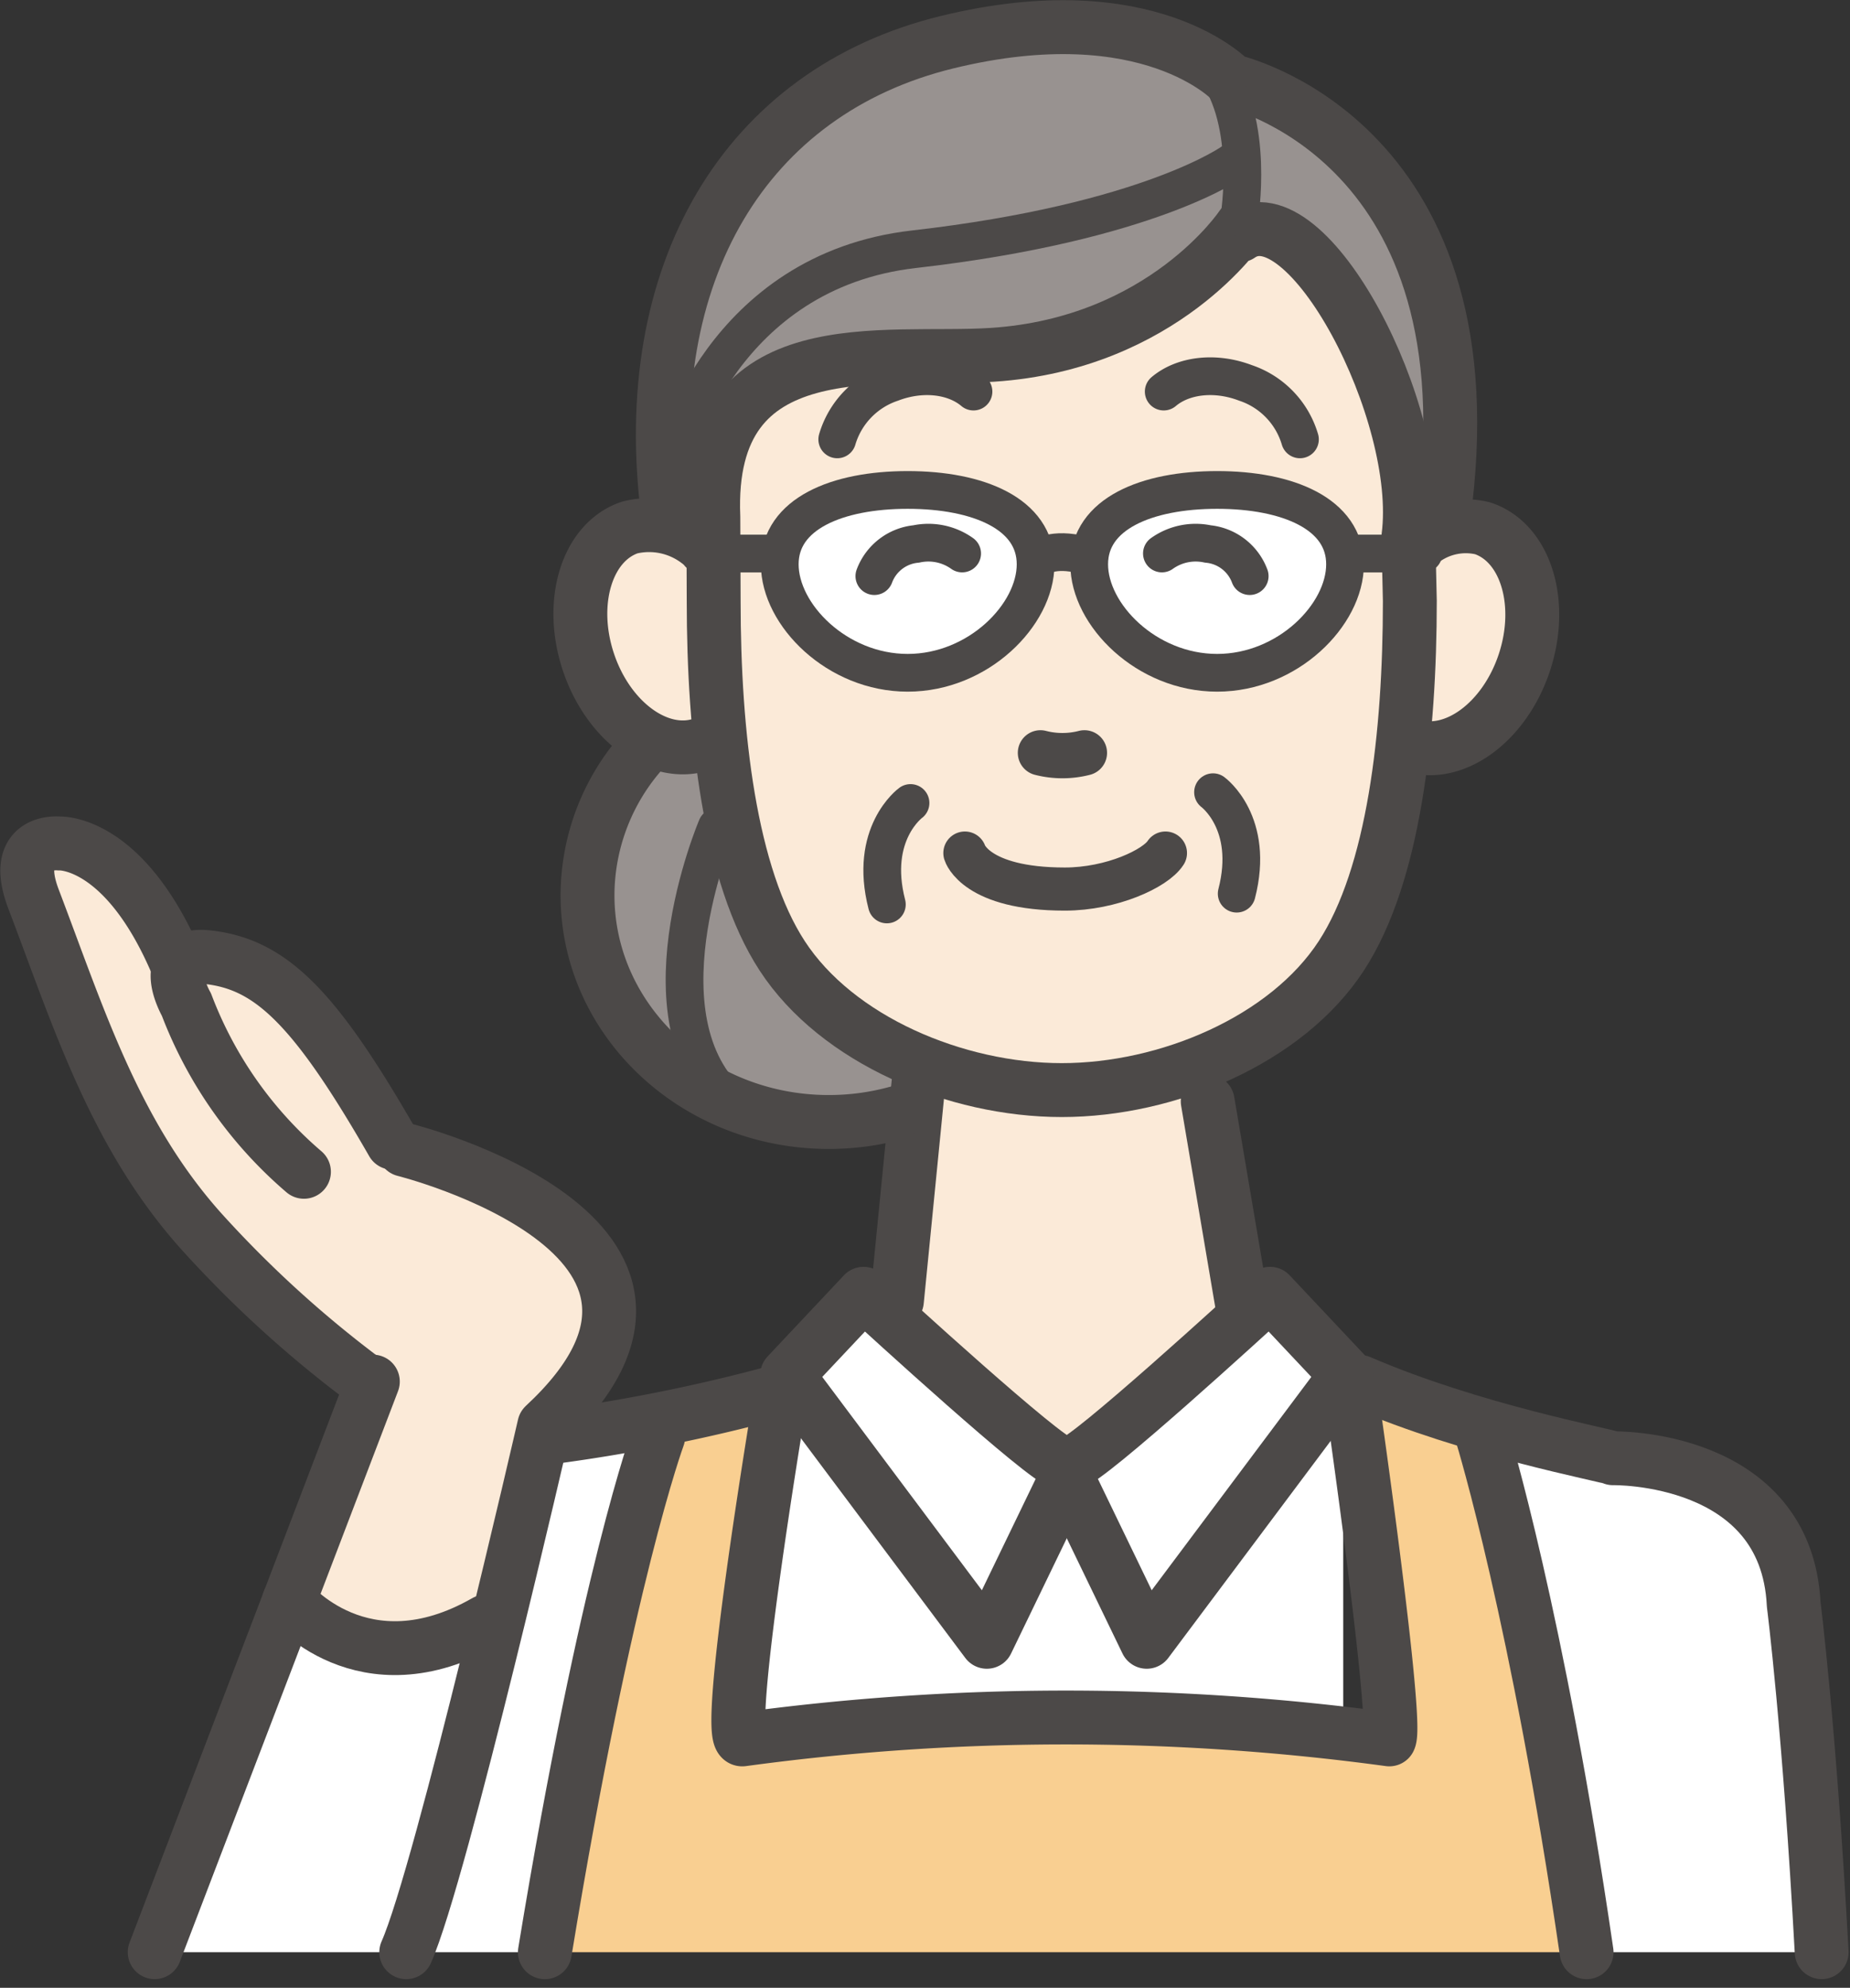
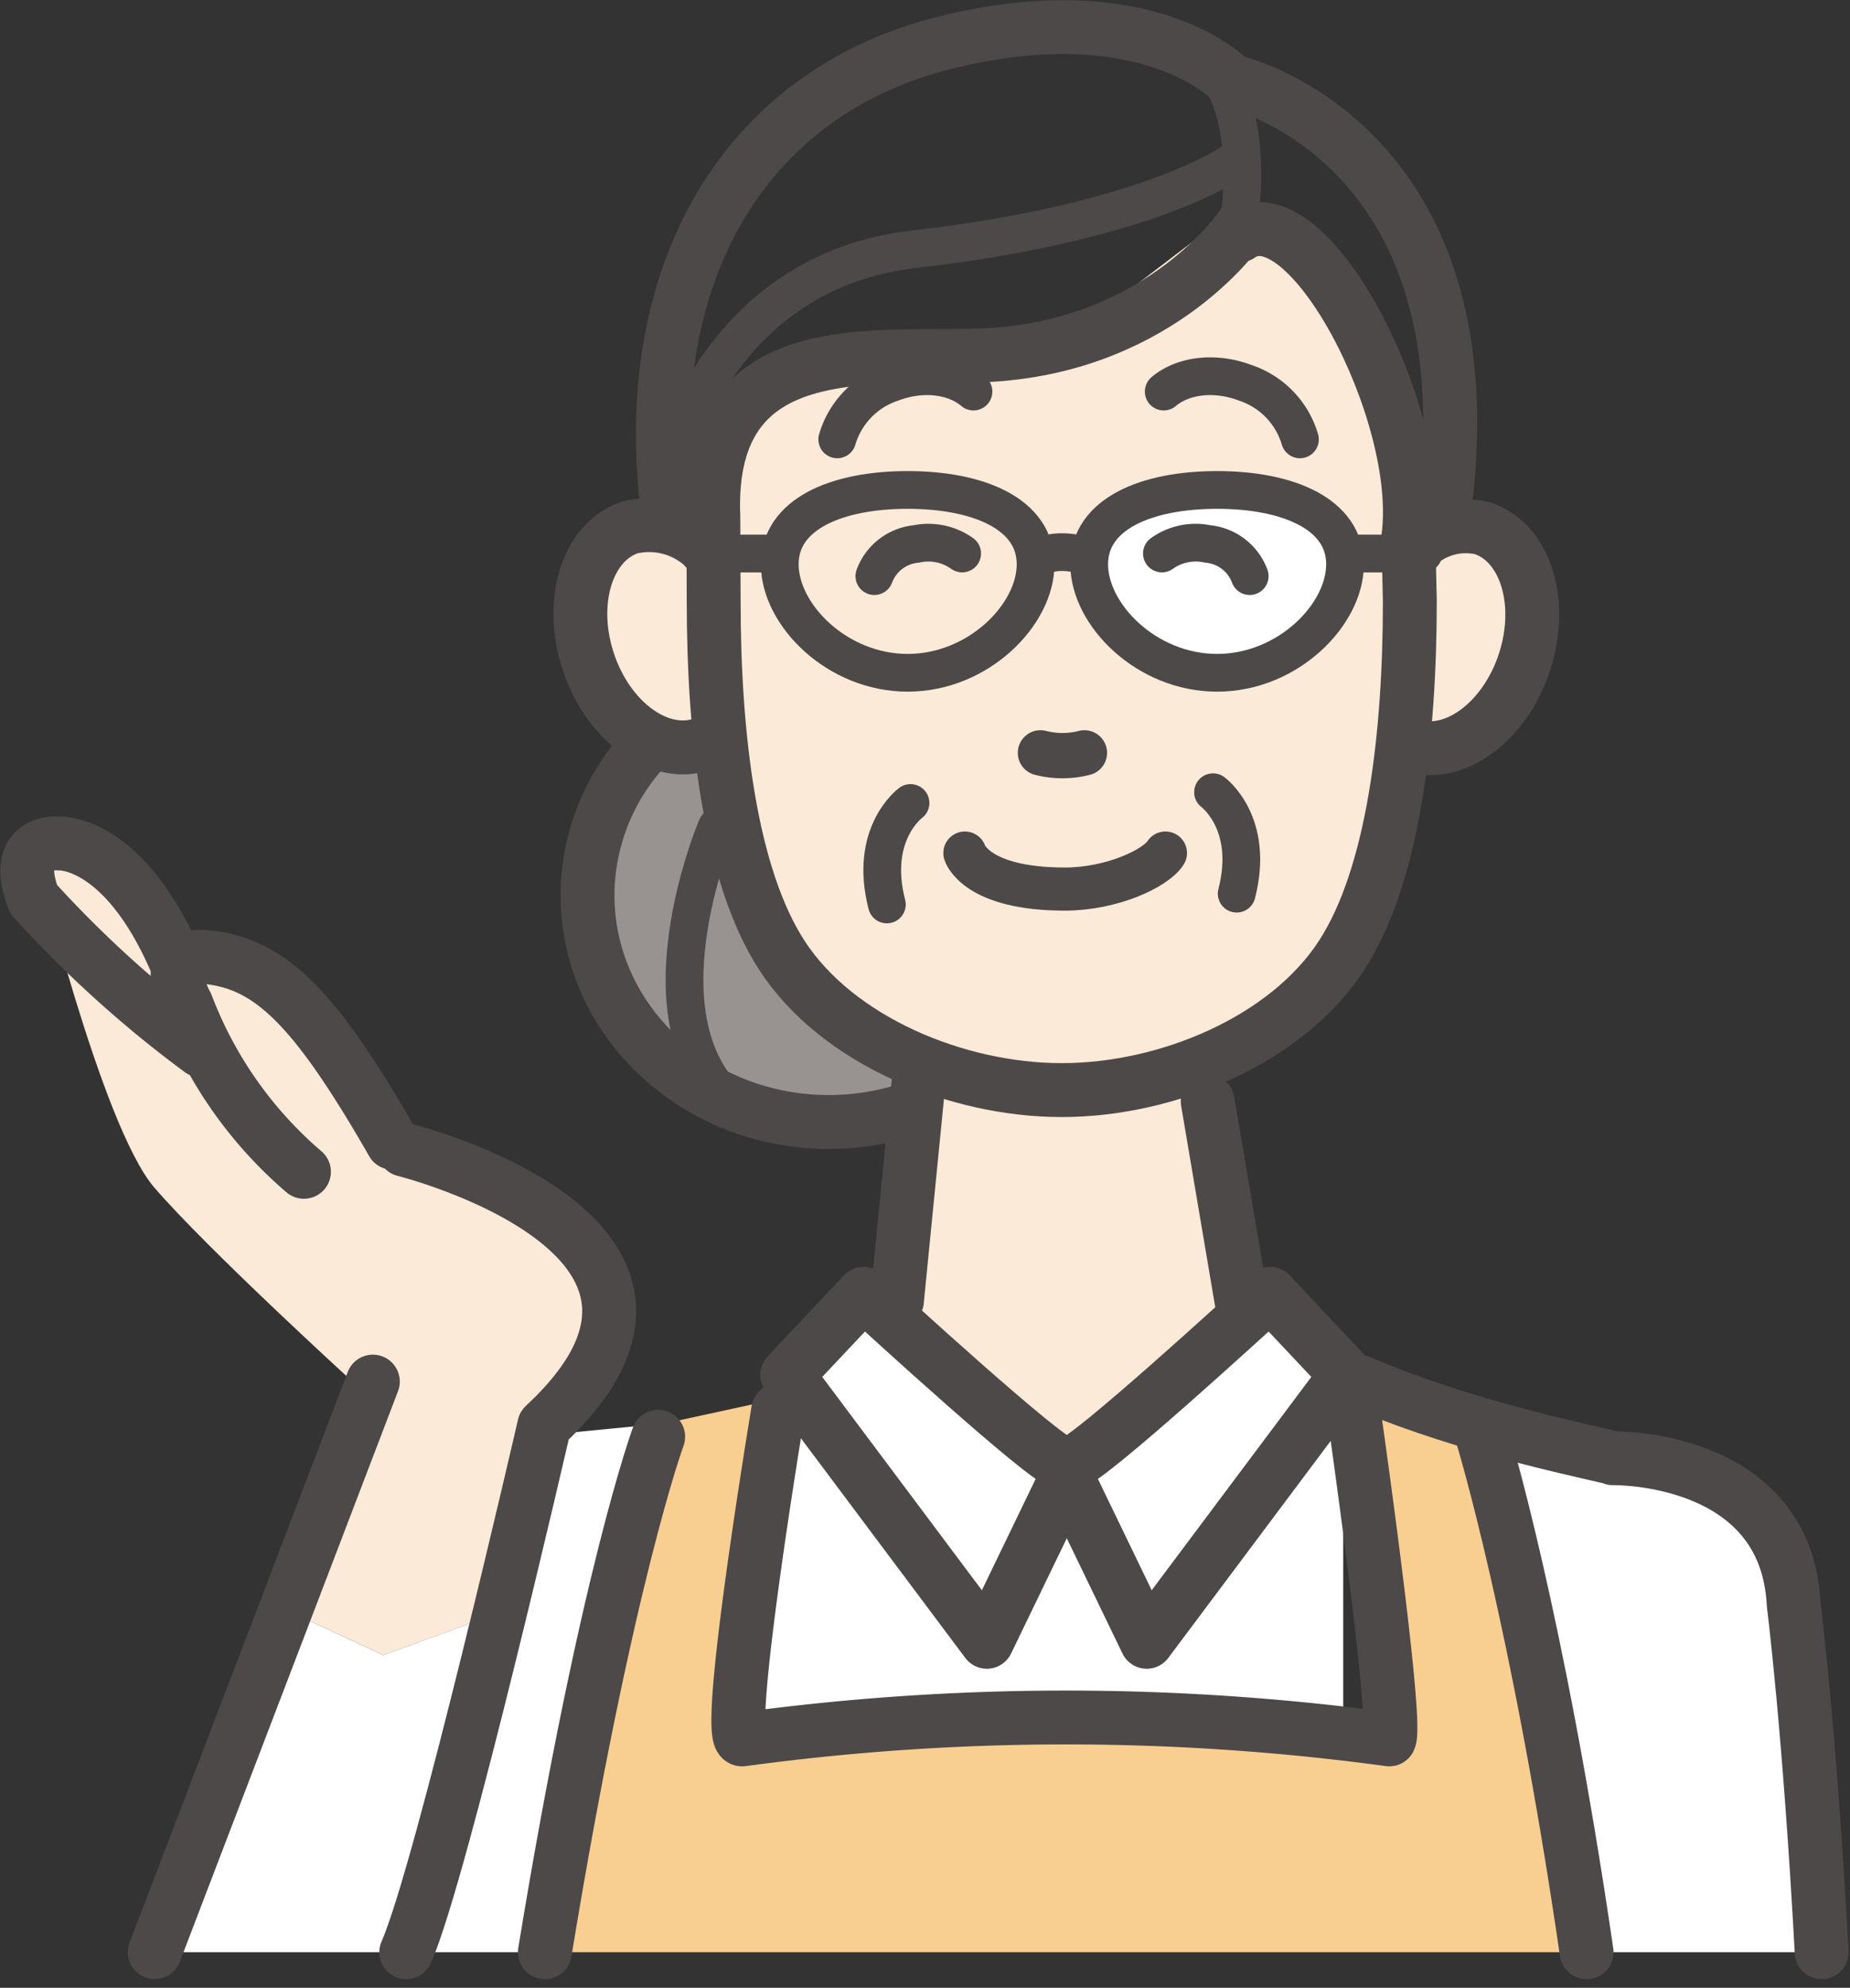
<svg xmlns="http://www.w3.org/2000/svg" width="192.467" height="206.687" viewBox="0 0 192.467 206.687">
  <rect x="0" y="0" width="192.467" height="206.687" fill="#333333" stroke="none" />
  <g id="グループ_249" data-name="グループ 249" transform="translate(-1855.622 -2049.985)">
    <path id="パス_1723" data-name="パス 1723" d="M1988.905,2195.185l-21.569,13.526L1945.585,2195l.914-6.4,1.279-5.483,1.828-24.128s-17.547-8.774-19.192-32.718c0,0-12.43,1.462-14.806-10.967s12.247-10.967,12.247-10.967,1.1-13.892,6.4-16.086,25.956-2.741,25.956-2.741l10.418-3.473,13.892-10.6s11.15,4.753,14.074,14.623l3.473,17.365s12.064-4.022,12.612,8.773-12.977,13.892-12.977,13.892.731,26.138-21.386,34l3.107,27.052A9.366,9.366,0,0,1,1988.905,2195.185Z" fill="#fbead8" />
    <path id="パス_1724" data-name="パス 1724" d="M1995.368,2229.264l-62.623.468,3.528-34.236,11.173-9.311,19.926,13.967,19.057-15.581,8.939,8.442Z" fill="#fff" />
    <path id="パス_1725" data-name="パス 1725" d="M2042.9,2252.973l-1.849-40.1s-6.455-11.422-15.394-11.422a54.12,54.12,0,0,1-16.884-2.979s9.019,31.6,13.435,54.5Z" fill="#fff" />
    <path id="パス_1726" data-name="パス 1726" d="M2020.216,2252.973H1911.142l3.281-15.267,10.428-39.728,11.422-2.483-3.36,34.265s46.945-2.483,65.815-.5l-3.36-36.252,13.408,5.463S2010.572,2195.444,2020.216,2252.973Z" fill="#f9cf91" />
    <path id="パス_1727" data-name="パス 1727" d="M1907.805,2217.594l-12.3,4.489-9.312-4.323,6.1-24.12s-15.075-13.745-20.617-20.174-12.415-34.806-12.415-34.806h4.877l11.306,10.863,8.425,1.33,13.08,16.406s22.169,11.306,22.169,18.844-6.651,11.971-6.651,11.971Z" fill="#fbead8" />
    <path id="パス_1728" data-name="パス 1728" d="M1924.851,2197.978l-11.726,54.995h-40.237l13.3-35.213,9.311,4.323,12.3-4.489,3.492-18.29Z" fill="#fff" />
-     <path id="パス_1729" data-name="パス 1729" d="M1962.545,2104.874s2.193,13.161-8.225,14.44a17.921,17.921,0,0,1-15.9-5.666l-.914-8.591S1947.922,2094.821,1962.545,2104.874Z" fill="#fff" />
    <path id="パス_1730" data-name="パス 1730" d="M1995.119,2106.286s1.463-5.483-8.042-5.849-19.375,1.279-17.913,7.494,7.494,12.8,14.806,11.516S1995.668,2114.329,1995.119,2106.286Z" fill="#fff" />
-     <path id="パス_1731" data-name="パス 1731" d="M1984.518,2071.44s-10.419,14.075-27.052,14.623-23.214,2.193-23.214,2.193l-5.483,14.44-4.387-2.741s-4.935-28.332,12.8-38.751,28.331-10.784,28.331-10.784l18.279,5.118s21.568,10.053,21.2,28.88-2.925,19.01-2.925,19.01S2000.786,2075.462,1984.518,2071.44Z" fill="#989290" />
    <path id="パス_1732" data-name="パス 1732" d="M1930.414,2126.276h-6.58l-1.828-1.1s-7.494,12.612-3.656,22.482a37.046,37.046,0,0,0,12.064,15.537l9.687,2.742,8.957-.731.548-6.215S1934.8,2158.446,1930.414,2126.276Z" fill="#989290" />
    <path id="パス_1733" data-name="パス 1733" d="M1946.587,2109.888a5.167,5.167,0,0,1,4.355-3.342,6.045,6.045,0,0,1,4.778.989" fill="none" stroke="#4c4948" stroke-linecap="round" stroke-linejoin="round" stroke-width="3.924" />
    <path id="パス_1734" data-name="パス 1734" d="M1985.636,2109.888a5.165,5.165,0,0,0-4.355-3.342,6.045,6.045,0,0,0-4.778.989" fill="none" stroke="#4c4948" stroke-linecap="round" stroke-linejoin="round" stroke-width="3.924" />
    <path id="パス_1735" data-name="パス 1735" d="M1968.44,2128.266a9.2,9.2,0,0,1-4.574,0" fill="none" stroke="#4c4948" stroke-linecap="round" stroke-linejoin="round" stroke-width="4.709" />
    <path id="パス_1736" data-name="パス 1736" d="M1976.871,2138.685c-1.029,1.6-5.575,3.744-10.474,3.744-9.265,0-10.393-3.744-10.393-3.744" fill="none" stroke="#4c4948" stroke-linecap="round" stroke-linejoin="round" stroke-width="4.484" />
    <line id="線_85" data-name="線 85" x1="2.297" y2="23.216" transform="translate(1948.936 2162.037)" fill="none" stroke="#4c4948" stroke-linecap="round" stroke-linejoin="round" stroke-width="5.6" />
    <line id="線_86" data-name="線 86" x2="3.611" y2="21.307" transform="translate(1981.266 2164.505)" fill="none" stroke="#4c4948" stroke-linecap="round" stroke-linejoin="round" stroke-width="5.6" />
    <path id="パス_1737" data-name="パス 1737" d="M2045.141,2252.973c-1.271-23.37-2.91-36.161-2.91-36.161-.76-15.576-18.8-15.2-18.8-15.2-.816-.363-14.65-2.893-26.3-7.926" fill="none" stroke="#4c4948" stroke-linecap="round" stroke-linejoin="round" stroke-width="5.6" />
-     <path id="パス_1738" data-name="パス 1738" d="M1936.693,2194.64a180.071,180.071,0,0,1-24.544,4.89" fill="none" stroke="#4c4948" stroke-linecap="round" stroke-linejoin="round" stroke-width="5.6" />
    <path id="パス_1739" data-name="パス 1739" d="M1966.647,2203.414l-8.358,17.285-20.774-27.749,7.945-8.442c2.279,2.09,18.917,17.315,20.617,17.576" fill="none" stroke="#4c4948" stroke-linecap="round" stroke-linejoin="round" stroke-width="5.6" />
    <path id="パス_1740" data-name="パス 1740" d="M1924.1,2199.377s-5.373,14.486-11.794,53.6" fill="none" stroke="#4c4948" stroke-linecap="round" stroke-linejoin="round" stroke-width="5.6" />
    <path id="パス_1741" data-name="パス 1741" d="M1996.442,2196.622s4.636,32.386,3.717,34.223a249.744,249.744,0,0,0-67.292,0c-2.033.291,3.717-34.223,3.717-34.223" fill="none" stroke="#4c4948" stroke-linecap="round" stroke-linejoin="round" stroke-width="5.6" />
    <path id="パス_1742" data-name="パス 1742" d="M1966.565,2203.414l8.358,17.285,20.775-27.749-7.946-8.442c-2.279,2.09-18.917,17.315-20.617,17.576" fill="none" stroke="#4c4948" stroke-linecap="round" stroke-linejoin="round" stroke-width="5.6" />
    <path id="パス_1743" data-name="パス 1743" d="M2009.855,2199.377s5.738,18.679,10.832,53.6" fill="none" stroke="#4c4948" stroke-linecap="round" stroke-linejoin="round" stroke-width="5.6" />
    <path id="パス_1744" data-name="パス 1744" d="M1894.414,2193.64s-19.656,51.421-22.7,59.333" fill="none" stroke="#4c4948" stroke-linecap="round" stroke-linejoin="round" stroke-width="5.6" />
-     <path id="パス_1745" data-name="パス 1745" d="M1885.691,2216.43s7.669,9.465,20.451,2.161" fill="none" stroke="#4c4948" stroke-linecap="round" stroke-linejoin="round" stroke-width="5.6" />
    <path id="パス_1746" data-name="パス 1746" d="M2006,2102.153c4.454-37.89-22.265-43.75-22.265-43.75s-8.512-9.165-29.57-4.035-32.22,24.069-29.053,48.977" fill="none" stroke="#4c4948" stroke-linecap="round" stroke-linejoin="round" stroke-width="5.605" />
    <path id="パス_1747" data-name="パス 1747" d="M1928.276,2106.333a8.4,8.4,0,0,0-7.1-1.51c-4.461,1.47-6.412,7.713-4.358,13.944s7.336,10.089,11.8,8.619" fill="none" stroke="#4c4948" stroke-linecap="round" stroke-linejoin="round" stroke-width="5.605" />
    <path id="パス_1748" data-name="パス 1748" d="M2003.158,2106.6a7.447,7.447,0,0,1,6.7-1.687c4.461,1.471,6.412,7.714,4.358,13.945s-7.336,10.089-11.8,8.619" fill="none" stroke="#4c4948" stroke-linecap="round" stroke-linejoin="round" stroke-width="5.605" />
    <path id="パス_1749" data-name="パス 1749" d="M1948.893,2165.706a26.631,26.631,0,0,1-7.048.942c-13.86,0-25.1-10.554-25.1-23.574a22.64,22.64,0,0,1,5.854-15.134" fill="none" stroke="#4c4948" stroke-linecap="round" stroke-linejoin="round" stroke-width="5.605" />
    <path id="パス_1750" data-name="パス 1750" d="M1984.787,2073.518s-8.086,12.187-25.9,13.359c-11.248.74-29.87-2.944-29.05,16.861l.033,8.732c0,13.848,1.664,28.521,7.128,36.9,5.7,8.745,18.067,13.961,29.085,13.961s23.382-5.216,29.085-13.961c5.464-8.378,7.128-23.051,7.128-36.9l-.151-6.659c1.692-12.88-10.535-36.211-17.554-31.351" fill="none" stroke="#4c4948" stroke-linecap="round" stroke-linejoin="round" stroke-width="5.605" />
    <path id="パス_1751" data-name="パス 1751" d="M1887.243,2171.826a42.888,42.888,0,0,1-12.224-17.384s-3.226-5.59,2.378-4.911c6.436.78,10.993,5.215,19.066,19.278" fill="none" stroke="#4c4948" stroke-linecap="round" stroke-linejoin="round" stroke-width="5.605" />
    <path id="パス_1752" data-name="パス 1752" d="M1897.67,2169.532s35.859,8.926,14.576,28.68c0,0-10.708,46.545-14.36,54.761" fill="none" stroke="#4c4948" stroke-linecap="round" stroke-linejoin="round" stroke-width="5.605" />
-     <path id="パス_1753" data-name="パス 1753" d="M1874.224,2150.681c-5.543-13.427-12.457-12.993-12.457-12.993s-5.074-.563-2.652,5.793c4.7,12.335,8.457,24.569,17.573,34.67a118.416,118.416,0,0,0,17.389,15.723" fill="none" stroke="#4c4948" stroke-linecap="round" stroke-linejoin="round" stroke-width="5.605" />
+     <path id="パス_1753" data-name="パス 1753" d="M1874.224,2150.681c-5.543-13.427-12.457-12.993-12.457-12.993s-5.074-.563-2.652,5.793a118.416,118.416,0,0,0,17.389,15.723" fill="none" stroke="#4c4948" stroke-linecap="round" stroke-linejoin="round" stroke-width="5.605" />
    <path id="パス_1754" data-name="パス 1754" d="M1981.984,2057.156c4.219,5.625,2.574,15.448,2.574,15.448" fill="none" stroke="#4c4948" stroke-linecap="round" stroke-linejoin="round" stroke-width="3.924" />
    <path id="パス_1755" data-name="パス 1755" d="M1976.691,2090.7c1.987-1.679,5.307-2.121,8.512-.9a8.83,8.83,0,0,1,5.66,5.87" fill="none" stroke="#4c4948" stroke-linecap="round" stroke-linejoin="round" stroke-width="3.924" />
    <path id="パス_1756" data-name="パス 1756" d="M1956.9,2090.7c-1.987-1.679-5.308-2.121-8.513-.9a8.834,8.834,0,0,0-5.66,5.87" fill="none" stroke="#4c4948" stroke-linecap="round" stroke-linejoin="round" stroke-width="3.924" />
    <path id="パス_1757" data-name="パス 1757" d="M1925.875,2097.192s4.816-19.012,24.842-21.293c24.56-2.8,33.207-9.126,33.207-9.126" fill="none" stroke="#4c4948" stroke-linecap="round" stroke-linejoin="round" stroke-width="3.924" />
    <path id="パス_1758" data-name="パス 1758" d="M1930.184,2135.976s-8.872,20.786,2.282,29.405" fill="none" stroke="#4c4948" stroke-linecap="round" stroke-linejoin="round" stroke-width="3.924" />
    <path id="パス_1759" data-name="パス 1759" d="M1995.554,2108.66c0,5.25-5.958,11.281-13.308,11.281s-13.308-6.031-13.308-11.281,5.958-7.731,13.308-7.731S1995.554,2103.41,1995.554,2108.66Z" fill="none" stroke="#4c4948" stroke-linecap="round" stroke-linejoin="round" stroke-width="3.924" />
    <path id="パス_1760" data-name="パス 1760" d="M1936.745,2108.66c0,5.25,5.958,11.281,13.308,11.281s13.308-6.031,13.308-11.281-5.958-7.731-13.308-7.731S1936.745,2103.41,1936.745,2108.66Z" fill="none" stroke="#4c4948" stroke-linecap="round" stroke-linejoin="round" stroke-width="3.924" />
    <path id="パス_1761" data-name="パス 1761" d="M1963.868,2107.9s1.648-1.141,5.07,0" fill="none" stroke="#4c4948" stroke-linecap="round" stroke-linejoin="round" stroke-width="3.924" />
    <path id="パス_1762" data-name="パス 1762" d="M1950.349,2133.479s-4.367,3.178-2.461,10.55" fill="none" stroke="#4c4948" stroke-linecap="round" stroke-linejoin="round" stroke-width="3.924" />
    <path id="パス_1763" data-name="パス 1763" d="M1981.821,2132.358s4.367,3.178,2.461,10.55" fill="none" stroke="#4c4948" stroke-linecap="round" stroke-linejoin="round" stroke-width="3.924" />
    <line id="線_87" data-name="線 87" x1="8.033" transform="translate(1928.339 2107.542)" fill="none" stroke="#4c4948" stroke-linecap="round" stroke-linejoin="round" stroke-width="3.924" />
    <line id="線_88" data-name="線 88" x1="8.033" transform="translate(1995.678 2107.542)" fill="none" stroke="#4c4948" stroke-linecap="round" stroke-linejoin="round" stroke-width="3.924" />
  </g>
</svg>